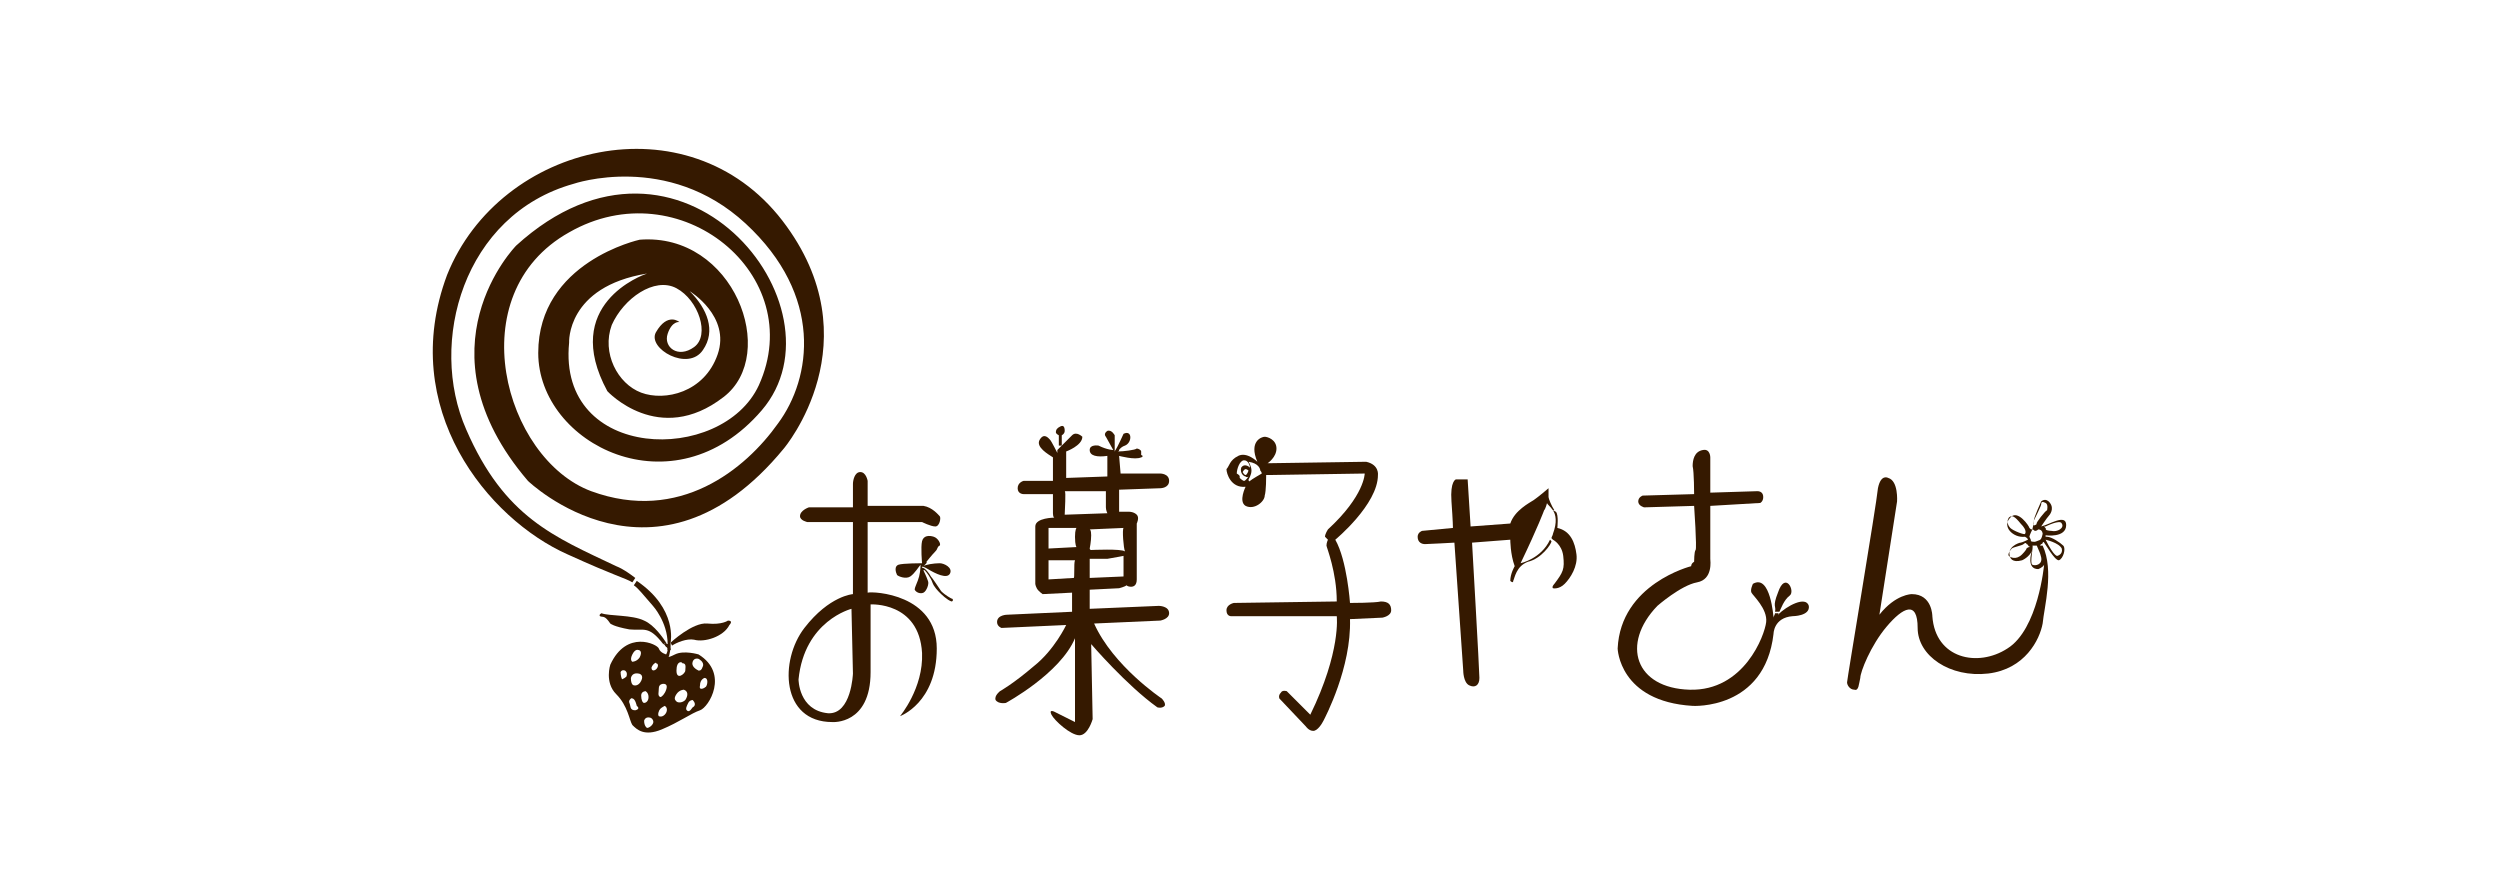
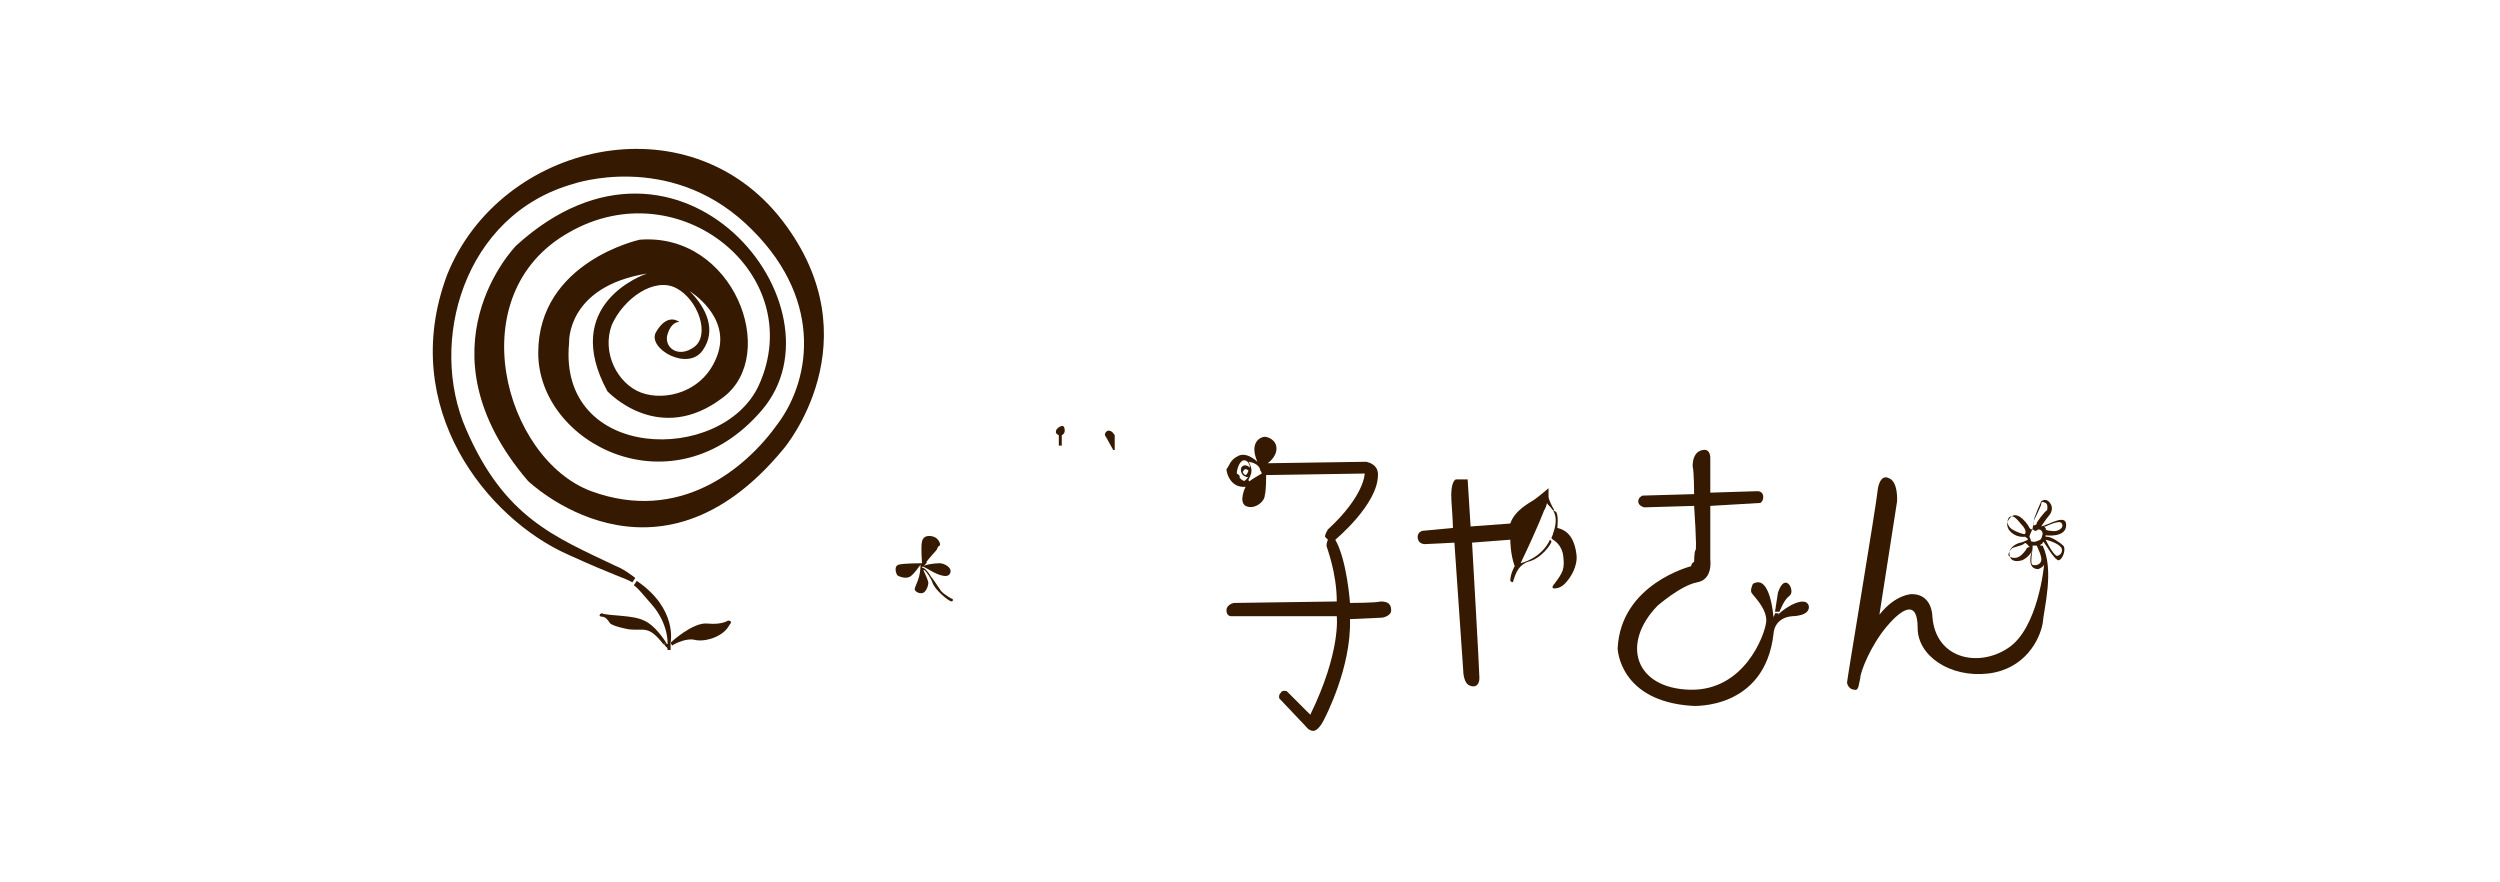
<svg xmlns="http://www.w3.org/2000/svg" version="1.1" id="レイヤー_1" x="0px" y="0px" viewBox="0 0 170 60" style="enable-background:new 0 0 170 60;" xml:space="preserve">
  <style type="text/css">
	.st0{fill:#351900;}
	.st1{fill:none;}
</style>
  <g>
    <g>
      <g id="XMLID_10_">
        <g>
-           <path class="st0" d="M63.9,35.1c0.1,0.1,0,0.7-0.3,0.7s-0.9-0.3-0.9-0.3H59v4.8c0.4-0.1,4.7,0.1,4.7,3.8s-2.5,4.6-2.5,4.6      s1.6-1.9,1.5-4.3c-0.2-3.5-3.5-3.3-3.5-3.3s0,1,0,4.6s-2.6,3.4-2.6,3.4c-3.5,0-3.6-4.2-1.9-6.4s3.3-2.3,3.3-2.3v-4.9h-3.1      c0,0-0.5-0.1-0.5-0.4c0-0.4,0.6-0.6,0.6-0.6h3c0,0,0-1.4,0-1.6c0-0.2,0.1-0.8,0.5-0.8s0.5,0.6,0.5,0.6v1.7c0,0,3.1,0,3.8,0      C63.4,34.5,63.8,35,63.9,35.1z M58,45.8l-0.1-4.4c0,0-3.2,0.8-3.6,4.8c0,0,0,2.1,2,2.3C57.9,48.6,58,45.8,58,45.8z" />
-         </g>
+           </g>
      </g>
      <path class="st0" d="M63,38.2c0,0,0.4-0.5,0.6-0.7s0.1-0.3,0.3-0.4c0.1-0.1-0.1-0.5-0.4-0.6s-0.7-0.1-0.8,0.3    c-0.1,0.4,0,1.5,0,1.5s-1.3,0-1.6,0.1c-0.3,0.1-0.2,0.5-0.1,0.7c0.1,0.1,0.6,0.3,0.9,0.1s0.6-0.7,0.7-0.8c0,0,0,0.4-0.1,0.8    c-0.1,0.4-0.3,0.7-0.3,0.9c0.1,0.2,0.4,0.3,0.6,0.2s0.4-0.6,0.3-0.8c-0.1-0.3-0.3-0.7-0.3-0.7s0-0.1,0.1,0s0.4,0.5,0.5,0.8    s0.4,0.6,0.5,0.7c0.1,0.1,0.5,0.5,0.8,0.6c0,0,0.1,0,0.1-0.1s-0.1-0.1-0.1-0.1s-0.4-0.2-0.7-0.5c-0.2-0.3-0.6-0.9-0.7-1    c-0.1-0.2-0.4-0.6-0.6-0.6c0,0-0.1-0.2,0.4,0.1s1.3,0.7,1.5,0.3s-0.4-0.7-0.7-0.7c-0.4,0-1,0.1-1.1,0.2C63.1,38.2,63,38.3,63,38.2    z" />
      <g id="XMLID_9_">
        <g>
-           <path class="st0" d="M72.2,30.3c0,0,0.4-0.4,0.7-0.7c0.3-0.3,0.7,0.1,0.7,0.1c0,0.6-1.1,1-1.1,1v1.8l2.8-0.1V31      c-0.7,0.1-1.2,0-1.2-0.4s0.6-0.3,0.6-0.3c0.6,0.3,1,0.3,1,0.3h0.1v0.1c0,0,0,0,0.1-0.1h0.2c0,0.1-0.1,0.1-0.1,0.1      c0.4,0,1.2-0.1,1.3-0.2c0.1,0,0.3,0.1,0.3,0.2s0,0.1,0,0.2s0,0,0.1,0.1c0,0.1-0.1,0.1-0.1,0.1c-0.4,0.2-1.5-0.1-1.5-0.1l0.1,1.2      h2.7c0,0,0.6,0,0.6,0.5s-0.6,0.5-0.6,0.5l-2.8,0.1v1.5h0.7c0,0,0.3,0,0.5,0.2s0,0.6,0,0.6s0,3.4,0,3.8c0,0.4-0.2,0.5-0.4,0.5      s-0.3-0.1-0.3-0.1c-0.1,0.1-0.5,0.2-0.5,0.2l-2,0.1v1.3l4.7-0.2c0,0,0.7,0,0.7,0.5c0,0.4-0.6,0.5-0.6,0.5l-4.5,0.2      c1.3,2.9,4.6,5.1,4.6,5.1s0.3,0.3,0.2,0.5c-0.2,0.2-0.5,0.1-0.5,0.1c-2.1-1.5-4.5-4.3-4.5-4.3l0.1,5.1c0,0-0.3,1.1-0.9,1.1      s-1.7-1-1.9-1.4c-0.2-0.4,0.2-0.2,0.2-0.2l1.4,0.7c0-2.9,0-5.7,0-5.7c-1,2.4-4.7,4.4-4.7,4.4s-0.5,0.1-0.7-0.2      C67.6,47.3,68,47,68,47s0.9-0.5,2.3-1.7c1.4-1.1,2.2-2.8,2.2-2.8l-4.4,0.2c0,0-0.3-0.1-0.3-0.4c0-0.5,0.7-0.5,0.7-0.5l4.4-0.2      v-1.3l-2,0.1c0,0-0.3-0.2-0.4-0.4s-0.1-0.3-0.1-0.3s0-3.3,0-3.9c0-0.6,1.3-0.6,1.3-0.6c-0.1,0-0.1-0.3-0.1-0.3v-1.3h-2      c0,0-0.4,0-0.4-0.4s0.4-0.5,0.4-0.5h2v-1.6c-0.3-0.2-1.2-0.7-0.9-1.2c0.3-0.5,0.6-0.1,0.7,0s0.5,0.9,0.5,0.9v-0.2L72.2,30.3z       M76.4,39.2v-1.4c0,0-0.5,0.1-1.1,0.2c-0.6,0-1.2,0-1.2,0v1.3L76.4,39.2z M76.4,35.9L74.1,36c0,0,0.1,0,0.1,0.4      s-0.1,0.9-0.1,0.9s0,0.1,0.1,0.1c0,0,2.1-0.1,2.3,0.1C76.4,37.3,76.3,36,76.4,35.9z M72.4,35l2.9-0.1c0,0-0.1-0.2-0.1-0.4      s0-0.7,0-1.1h-2.8C72.5,33.4,72.4,34.7,72.4,35L72.4,35z M71.3,37.3l1.9-0.1c0,0-0.1-0.1-0.1-0.7c0-0.5,0.1-0.6,0.1-0.6h-1.9      V37.3z M73.1,38.1h-1.8v1.3l1.7-0.1C73.1,39.4,73,38.3,73.1,38.1z" />
-           <path class="st0" d="M76.5,30.3c-0.3,0.1-0.4,0.3-0.5,0.4h-0.2c0.2-0.3,0.6-1.2,0.6-1.2C77,29.2,77,30.1,76.5,30.3z" />
          <path class="st0" d="M75.8,29.6v1h-0.1l-0.5-0.9c0,0-0.2-0.2,0.1-0.4C75.6,29.2,75.8,29.6,75.8,29.6z" />
          <path class="st0" d="M72.2,29.6v0.7H72v-0.7c0,0-0.2-0.1-0.2-0.2c0-0.2,0.1-0.3,0.3-0.4c0.2-0.1,0.3,0,0.3,0.3      C72.4,29.5,72.2,29.6,72.2,29.6z" />
        </g>
      </g>
      <g id="XMLID_7_">
        <g>
          <path class="st0" d="M84.2,31c0.6-0.3,1.3,0.4,1.3,0.4c-0.6-1.4,0.3-1.7,0.5-1.7s0.8,0.2,0.8,0.8c0,0.6-0.6,1-0.6,1l6.7-0.1      c0.9,0.2,0.8,0.9,0.8,0.9c0,2-2.9,4.4-2.9,4.4c0.8,1.4,1,4.3,1,4.3s1.7,0,2.1-0.1c0.5,0,0.7,0.2,0.7,0.6c0,0.4-0.6,0.5-0.6,0.5      l-2.2,0.1c0.1,3.3-1.7,6.7-1.8,6.9s-0.4,0.7-0.7,0.7s-0.5-0.3-0.5-0.3L87,47.5c0,0-0.1-0.2,0.1-0.4c0.1-0.2,0.4-0.1,0.4-0.1      l1.6,1.6c2.1-4.3,1.8-6.7,1.8-6.7h-7.2c0,0-0.3,0-0.3-0.4s0.5-0.5,0.5-0.5l7-0.1c0-2-0.7-3.7-0.7-3.8c0-0.2,0.1-0.4,0.1-0.4      s-0.1-0.1-0.2-0.2c0-0.2,0.2-0.5,0.2-0.5c2.5-2.3,2.5-3.8,2.5-3.8s-6.3,0.1-6.4,0.1c-0.1,0-0.3,0-0.3,0c0,0.1,0,1.1-0.1,1.4      c0,0.4-0.7,1-1.3,0.7c-0.5-0.3,0-1.3,0-1.3c-1,0.1-1.3-0.9-1.3-1.2C83.6,31.7,83.6,31.3,84.2,31z M84.7,32.3      c0.1,0,0.2-0.3,0.2-0.3s-0.1-0.1-0.2-0.1c-0.1,0-0.2,0.2-0.2,0.2S84.6,32.3,84.7,32.3z M84.6,32.7c0.1,0,0.3-0.3,0.3-0.3      s-0.1,0.1-0.2,0c-0.1,0-0.4-0.2-0.3-0.6c0.2-0.3,0.5-0.1,0.6,0l0,0c0-0.1-0.1-0.5-0.4-0.5c-0.3,0-0.5,0.6-0.5,0.9      c0,0,0.2,0.1,0.2,0.2c0,0.1,0,0.1,0,0.1S84.5,32.7,84.6,32.7z M84.9,31.4c0,0,0.2,0.3,0.2,0.6c0,0.3-0.2,0.6-0.2,0.6      s0,0.2,0.1,0.1c0.1-0.1,0.8-0.5,0.8-0.5s0-0.1-0.1-0.2C85.7,31.9,85.6,31.5,84.9,31.4z" />
        </g>
      </g>
      <g id="XMLID_6_">
        <g>
          <path class="st0" d="M105.8,34.8c0.2,0.2,0.1,1.1,0.1,1.1c0.9,0.2,1.2,1,1.3,1.8s-0.4,1.6-0.8,2c-0.4,0.4-0.8,0.3-0.8,0.3      c-0.1-0.1,0.1-0.3,0.1-0.3c0.6-0.8,0.7-1,0.6-1.9c-0.1-0.8-0.7-1.1-0.7-1.1l-0.1-0.1c0-0.1,0.1-0.2,0.1-0.3l0,0      c0.3-0.8,0.2-1.3,0-1.6L105.8,34.8C105.7,34.8,105.8,34.8,105.8,34.8z" />
          <path class="st0" d="M105.3,33.8c0,0.1,0.2,0.6,0.4,0.9h-0.1c-0.2-0.3-0.4-0.4-0.4-0.5c0,0-0.1,0.4-0.2,0.5c0,0-0.4,1.1-1.6,3.6      c0,0,1.4-0.3,2-1.6l0.1,0.1c0,0.2-0.7,1.2-1.6,1.4c-0.8,0.3-0.9,1.1-1,1.3c0,0.2-0.2,0-0.2,0c0-0.5,0.3-1,0.3-1      c-0.3-0.8-0.3-1.8-0.3-1.8l-2.6,0.2c0,0,0.5,8.7,0.5,9.2s-0.3,0.7-0.7,0.5s-0.4-1-0.4-1l-0.6-8.7c0,0-1.8,0.1-2,0.1      s-0.5-0.1-0.5-0.5c0-0.3,0.3-0.4,0.3-0.4l2.1-0.2c0,0,0-0.4-0.1-1.8c-0.1-1.4,0.3-1.5,0.3-1.5h0.8l0.2,3.2l2.7-0.2      c0.3-0.9,1.3-1.4,1.6-1.6c0.3-0.2,1-0.8,1-0.8S105.3,33.7,105.3,33.8z" />
        </g>
      </g>
      <g id="XMLID_5_">
        <g>
-           <path class="st0" d="M120.9,40.3c0.5-1.5,1.2-0.1,0.8,0.2s-0.6,0.9-0.7,1.1h-0.3C120.8,41.2,120.5,41.3,120.9,40.3z" />
+           <path class="st0" d="M120.9,40.3c0.5-1.5,1.2-0.1,0.8,0.2s-0.6,0.9-0.7,1.1h-0.3z" />
          <path class="st0" d="M120.9,41.8c0.6-0.6,1.9-1.3,2.1-0.6c0.1,0.7-1.1,0.7-1.1,0.7c-1.3,0.1-1.3,1.2-1.3,1.2      c-0.6,5.2-5.5,4.9-5.5,4.9c-5-0.3-5.1-3.9-5.1-3.9c0.2-4.4,5-5.6,5-5.6c0-0.2,0.2-0.3,0.2-0.3s0-0.7,0.1-0.8s-0.1-3-0.1-3      l-3.4,0.1c0,0-0.4-0.1-0.4-0.4c0-0.3,0.3-0.4,0.3-0.4l3.5-0.1c0,0,0-1.5-0.1-1.9c0-0.4,0.1-1,0.7-1.1c0.5-0.1,0.5,0.5,0.5,0.5      v2.4c0,0,3-0.1,3.2-0.1s0.4,0.1,0.4,0.4c0,0.3-0.2,0.4-0.2,0.4l-3.4,0.2V38c0,0.1,0.2,1.4-0.9,1.6c-1.1,0.2-2.7,1.6-2.7,1.6      c-2.5,2.6-1.5,5.6,2.2,5.7c3.7,0.1,5.1-3.7,5.2-4.6c0.1-0.9-0.9-1.8-1-2s0.1-0.6,0.1-0.6c1.2-0.7,1.4,2.3,1.4,2.3      c0-0.1,0.1-0.2,0.1-0.3h0.3C120.9,41.7,120.9,41.8,120.9,41.8z" />
        </g>
      </g>
      <g id="XMLID_4_">
        <g>
          <path class="st0" d="M137.7,36.3c0,0,0.2-0.2-0.3-0.7c-0.4-0.5-0.6-0.6-0.8-0.4c-0.2,0.3,0,0.6,0.1,0.7      C136.9,36.1,137.7,36.4,137.7,36.3z M138,37.2C138.1,37.2,138,37.1,138,37.2c-0.1-0.1-0.1-0.2-0.2-0.2c0-0.1-0.1-0.1-0.2,0      c-0.1,0.1-0.7,0.2-0.8,0.3s-0.3,0.4-0.2,0.5s0.5,0.3,0.9-0.1c0,0,0.3-0.3,0.3-0.4C137.9,37.2,138,37.2,138,37.2z M138.2,38.4      c0.2,0.1,0.7,0,0.6-0.5c-0.1-0.4-0.1-0.3-0.3-0.8c0,0-0.2,0-0.3,0C138.3,37.1,138,38.3,138.2,38.4z M138.9,36.3      c0,0,0-0.3-0.3-0.3c0,0-0.1,0.1-0.2,0.1c-0.1,0-0.1-0.1-0.2-0.1c0,0-0.2,0.4-0.2,0.5c0.1,0.2,0.1,0.2,0.1,0.3c0,0,0.2,0.1,0.4,0      S138.8,36.8,138.9,36.3z M139.1,36.7c0.6,1.2,0.8,1.1,0.8,1.1s0.4-0.1,0.3-0.5C140,36.9,139.1,36.7,139.1,36.7z M140.5,35.7      c0,0.9-1.4,0.7-1.4,0.7v0.1h0.1c0.3,0,0.9,0.4,1.1,0.6c0.2,0.2,0,0.9-0.3,1c-0.3,0-0.9-1.1-1-1.2c0-0.1-0.1,0-0.1,0      s0,0.1-0.1,0.1c-0.1,0.1-0.1,0.1,0,0.1s0.1,0,0.1,0c0.8,1.7,0.1,4.2,0,5.3c-0.2,1.1-1.2,3.1-3.7,3.4c-2.6,0.3-4.8-1.2-4.8-3.1      c0-1.9-1-1.4-2.1-0.1c-1.1,1.3-1.8,3.1-1.8,3.5c-0.1,0.4-0.1,0.9-0.4,0.8c-0.3,0-0.5-0.3-0.5-0.5s2-12.1,2.1-13.2      c0.2-1,0.7-0.7,0.7-0.7c0.7,0.2,0.6,1.6,0.6,1.6l-1.2,7.7c1.1-1.4,2.2-1.4,2.2-1.4c1.4,0,1.4,1.5,1.4,1.5      c0.2,2.9,3.1,3.5,5.1,2.2c2.1-1.3,2.5-5.7,2.5-5.7c-0.1,0.2-0.4,0.3-0.4,0.3c-0.8,0-0.5-1.1-0.4-1.3c-0.2,0.5-0.7,0.7-0.7,0.7      c-0.7,0.2-0.8-0.2-0.8-0.2c-0.3-0.7,0.6-1,0.7-1c0.1,0,0.5-0.2,0.5-0.2c0-0.1-0.2-0.2-0.2-0.2c-0.8,0.1-1.6-0.7-1-1.3      c0.5-0.6,1.3,0.6,1.3,0.7c0.1,0.1,0.1,0.1,0.2,0.1c0,0,0.1-0.4,0.1-0.6c0-0.2,0.5-1.3,0.5-1.3s0.3-0.3,0.6,0.1      c0.3,0.4,0,0.8-0.1,0.9c-0.1,0.1-0.5,0.7-0.5,0.7C139.3,35.7,140.5,34.9,140.5,35.7z M140.2,35.6c-0.1-0.3-1.1,0.2-1.1,0.2      c-0.1,0-0.1,0-0.1,0c0.2,0.2,0.1,0.2,0.1,0.2c0.1,0.1,0.4,0.1,0.4,0.1C139.9,36.2,140.4,35.9,140.2,35.6z M139.2,34.7      c0,0,0.1-0.4-0.1-0.5c-0.2-0.1-0.3-0.1-0.3,0.1c0,0.1-0.5,1.1-0.5,1.1v0.2c0,0-0.1,0.2,0.1,0.1c0.2-0.1,0-0.1,0.1-0.1      C138.4,35.6,139.1,34.7,139.2,34.7z" />
        </g>
      </g>
      <g id="XMLID_1_">
        <g>
          <path class="st0" d="M44,18.6c-5.5,0.9-5.3,4.7-5.3,4.7c-0.8,8.1,10.4,8.3,12.9,2.9c3.4-7.5-5.4-14.7-12.9-10.4      c-7.5,4.2-4.4,15.4,1.5,17.6c6,2.2,10.5-1.5,12.7-4.6c2.3-3.1,3.1-8.7-2.2-13.6C45.4,10.3,39,12.5,39,12.5      c-7.5,2.1-9.9,10.8-7.3,16.7c2.6,6,6,7.3,10.2,9.3c0.5,0.2,0.9,0.5,1.3,0.8L43,39.6c-0.5-0.3-1.1-0.4-4.4-1.9      c-5.4-2.4-11.6-9.9-8.2-19c3.6-9,16.4-12,22.8-3.7c6.3,8.2,0.1,15.5,0.1,15.5c-8.7,10.6-17.4,2.2-17.4,2.2c-7.7-9-0.8-16-0.8-16      c11.2-10.2,22.7,4.2,16.7,11.2S36.6,30.2,36.6,24s6.9-7.7,6.9-7.7c6.4-0.5,9.5,7.8,5.7,10.7c-4.4,3.4-7.9-0.4-7.9-0.4      C38.1,20.7,43.7,18.7,44,18.6z M43.6,26.7c1.6,0.6,4.3,0,5.2-2.6c0.9-2.6-1.9-4.3-1.9-4.3c1.2,1.2,1.8,2.7,0.9,4      c-1,1.5-3.8-0.1-3.2-1.2c0.8-1.4,1.6-0.7,1.6-0.7s-0.5-0.1-0.8,0.8s0.7,1.7,1.8,0.9c1.1-0.8,0.3-3.2-1.2-4s-3.6,0.7-4.4,2.5      C40.9,24,42,26.1,43.6,26.7z" />
-           <path class="st0" d="M47.8,45.3c0.1-0.3-0.3-0.5-0.3-0.5s-0.3-0.1-0.4,0.2s0.2,0.5,0.4,0.6C47.6,45.6,47.7,45.6,47.8,45.3z       M46.6,47.6c0.2-0.3,0.2-0.6-0.1-0.7c0,0-0.3,0-0.5,0.3s-0.1,0.4,0,0.5C46.1,47.8,46.4,47.8,46.6,47.6z M47.1,47.6      c0,0-0.2,0-0.3,0.2c-0.1,0.2-0.2,0.4-0.1,0.5s0.2,0.1,0.4-0.2C47.3,48,47.3,47.8,47.1,47.6z M42.8,47.8c0.1,0.2,0,0.5,0.4,0.5      c0.4-0.1,0.1-0.3,0.1-0.3s-0.1-0.5-0.3-0.5C43,47.4,42.7,47.6,42.8,47.8z M44,49.5c0.1,0,0.3-0.1,0.4-0.3s-0.1-0.4-0.2-0.4      c0,0-0.3-0.1-0.4,0.2C43.8,49.4,44,49.5,44,49.5z M45.5,44.6c0,0-0.2,0.2,0.4-0.1s1.6,0,1.6,0c2.1,1.3,0.7,3.6,0.1,3.8      s-1.4,0.8-2.6,1.3s-1.7,0-2-0.3c-0.2-0.3-0.3-1.3-1.1-2.1c-0.8-0.8-0.4-2-0.4-2c1.1-2.4,3.2-1.4,3.3-1.1      c0.1,0.3,0.5,0.4,0.5,0.4c0.1-0.2,0.1-0.3,0.1-0.4h0.2L45.5,44.6z M48,46.7c0.1-0.1,0.2-0.6-0.1-0.6c0,0-0.3,0.1-0.3,0.5      C47.5,47,47.9,46.8,48,46.7z M46,45.6c0,0.7,0.6,0.2,0.6,0s0.1-0.5-0.2-0.5C46.4,45,46,44.9,46,45.6z M45.2,48.6      c0.2-0.2,0.2-0.5,0-0.6c0,0-0.2,0.1-0.3,0.2c-0.1,0.1-0.2,0.4-0.1,0.5C44.8,48.7,45,48.8,45.2,48.6z M44.9,47.4      c0.1,0,0.3-0.2,0.4-0.5s0-0.4-0.2-0.4c0,0-0.3,0-0.3,0.3S44.7,47.3,44.9,47.4z M43.8,47.8c0.1,0,0.3-0.1,0.3-0.4      c0-0.3-0.2-0.4-0.2-0.4s-0.3,0-0.3,0.3C43.6,47.6,43.7,47.8,43.8,47.8z M44.3,45.4c0,0.3,0.3,0.2,0.4,0s0-0.3-0.1-0.3      C44.7,45,44.4,45.1,44.3,45.4z M43.6,46.3c0.2-0.4-0.1-0.5-0.2-0.5c0,0-0.4-0.1-0.5,0.3c0,0.5,0.2,0.5,0.2,0.5      S43.4,46.7,43.6,46.3z M43.5,44.7c0.2-0.4,0-0.5-0.1-0.5c0,0-0.2-0.1-0.4,0.3c-0.2,0.4,0,0.5,0,0.5S43.3,45,43.5,44.7z M42.6,46      c0.1-0.3-0.1-0.4-0.1-0.4s-0.2-0.1-0.3,0.1c0,0,0,0.3,0.1,0.5C42.2,46.2,42.4,46.2,42.6,46z" />
          <path class="st0" d="M49.6,42.5c-0.4,0.8-1.7,1.2-2.4,1c-0.5-0.1-1.2,0.2-1.5,0.4l-0.1-0.2c0,0,1.5-1.4,2.5-1.3      c1,0.1,1.4-0.2,1.4-0.2C49.9,42.2,49.6,42.5,49.6,42.5z" />
          <path class="st0" d="M45.6,44v0.2h-0.2c0-0.2-0.1-0.2-0.1-0.2c-0.1-0.1-0.1-0.2-0.2-0.2l0.2-0.1c0,0.1,0.1,0.1,0.1,0.1      c0-1.5-1-2.6-1-2.6c-0.7-0.8-1-1.2-1.3-1.4l0.2-0.3c2.8,1.9,2.3,4.2,2.3,4.2V44C45.7,44,45.6,44,45.6,44z" />
          <path class="st0" d="M41.5,42.4c-0.4-0.6-0.5-0.4-0.7-0.5c-0.1-0.1,0.1-0.2,0.1-0.2c0.5,0.2,2.1,0.1,2.9,0.5      c0.7,0.3,1.3,1.2,1.5,1.5l-0.2,0.1c-1-1.3-1.3-0.9-2.3-1C41.7,42.6,41.5,42.4,41.5,42.4z" />
        </g>
      </g>
    </g>
  </g>
  <rect class="st1" width="170" height="60" />
</svg>